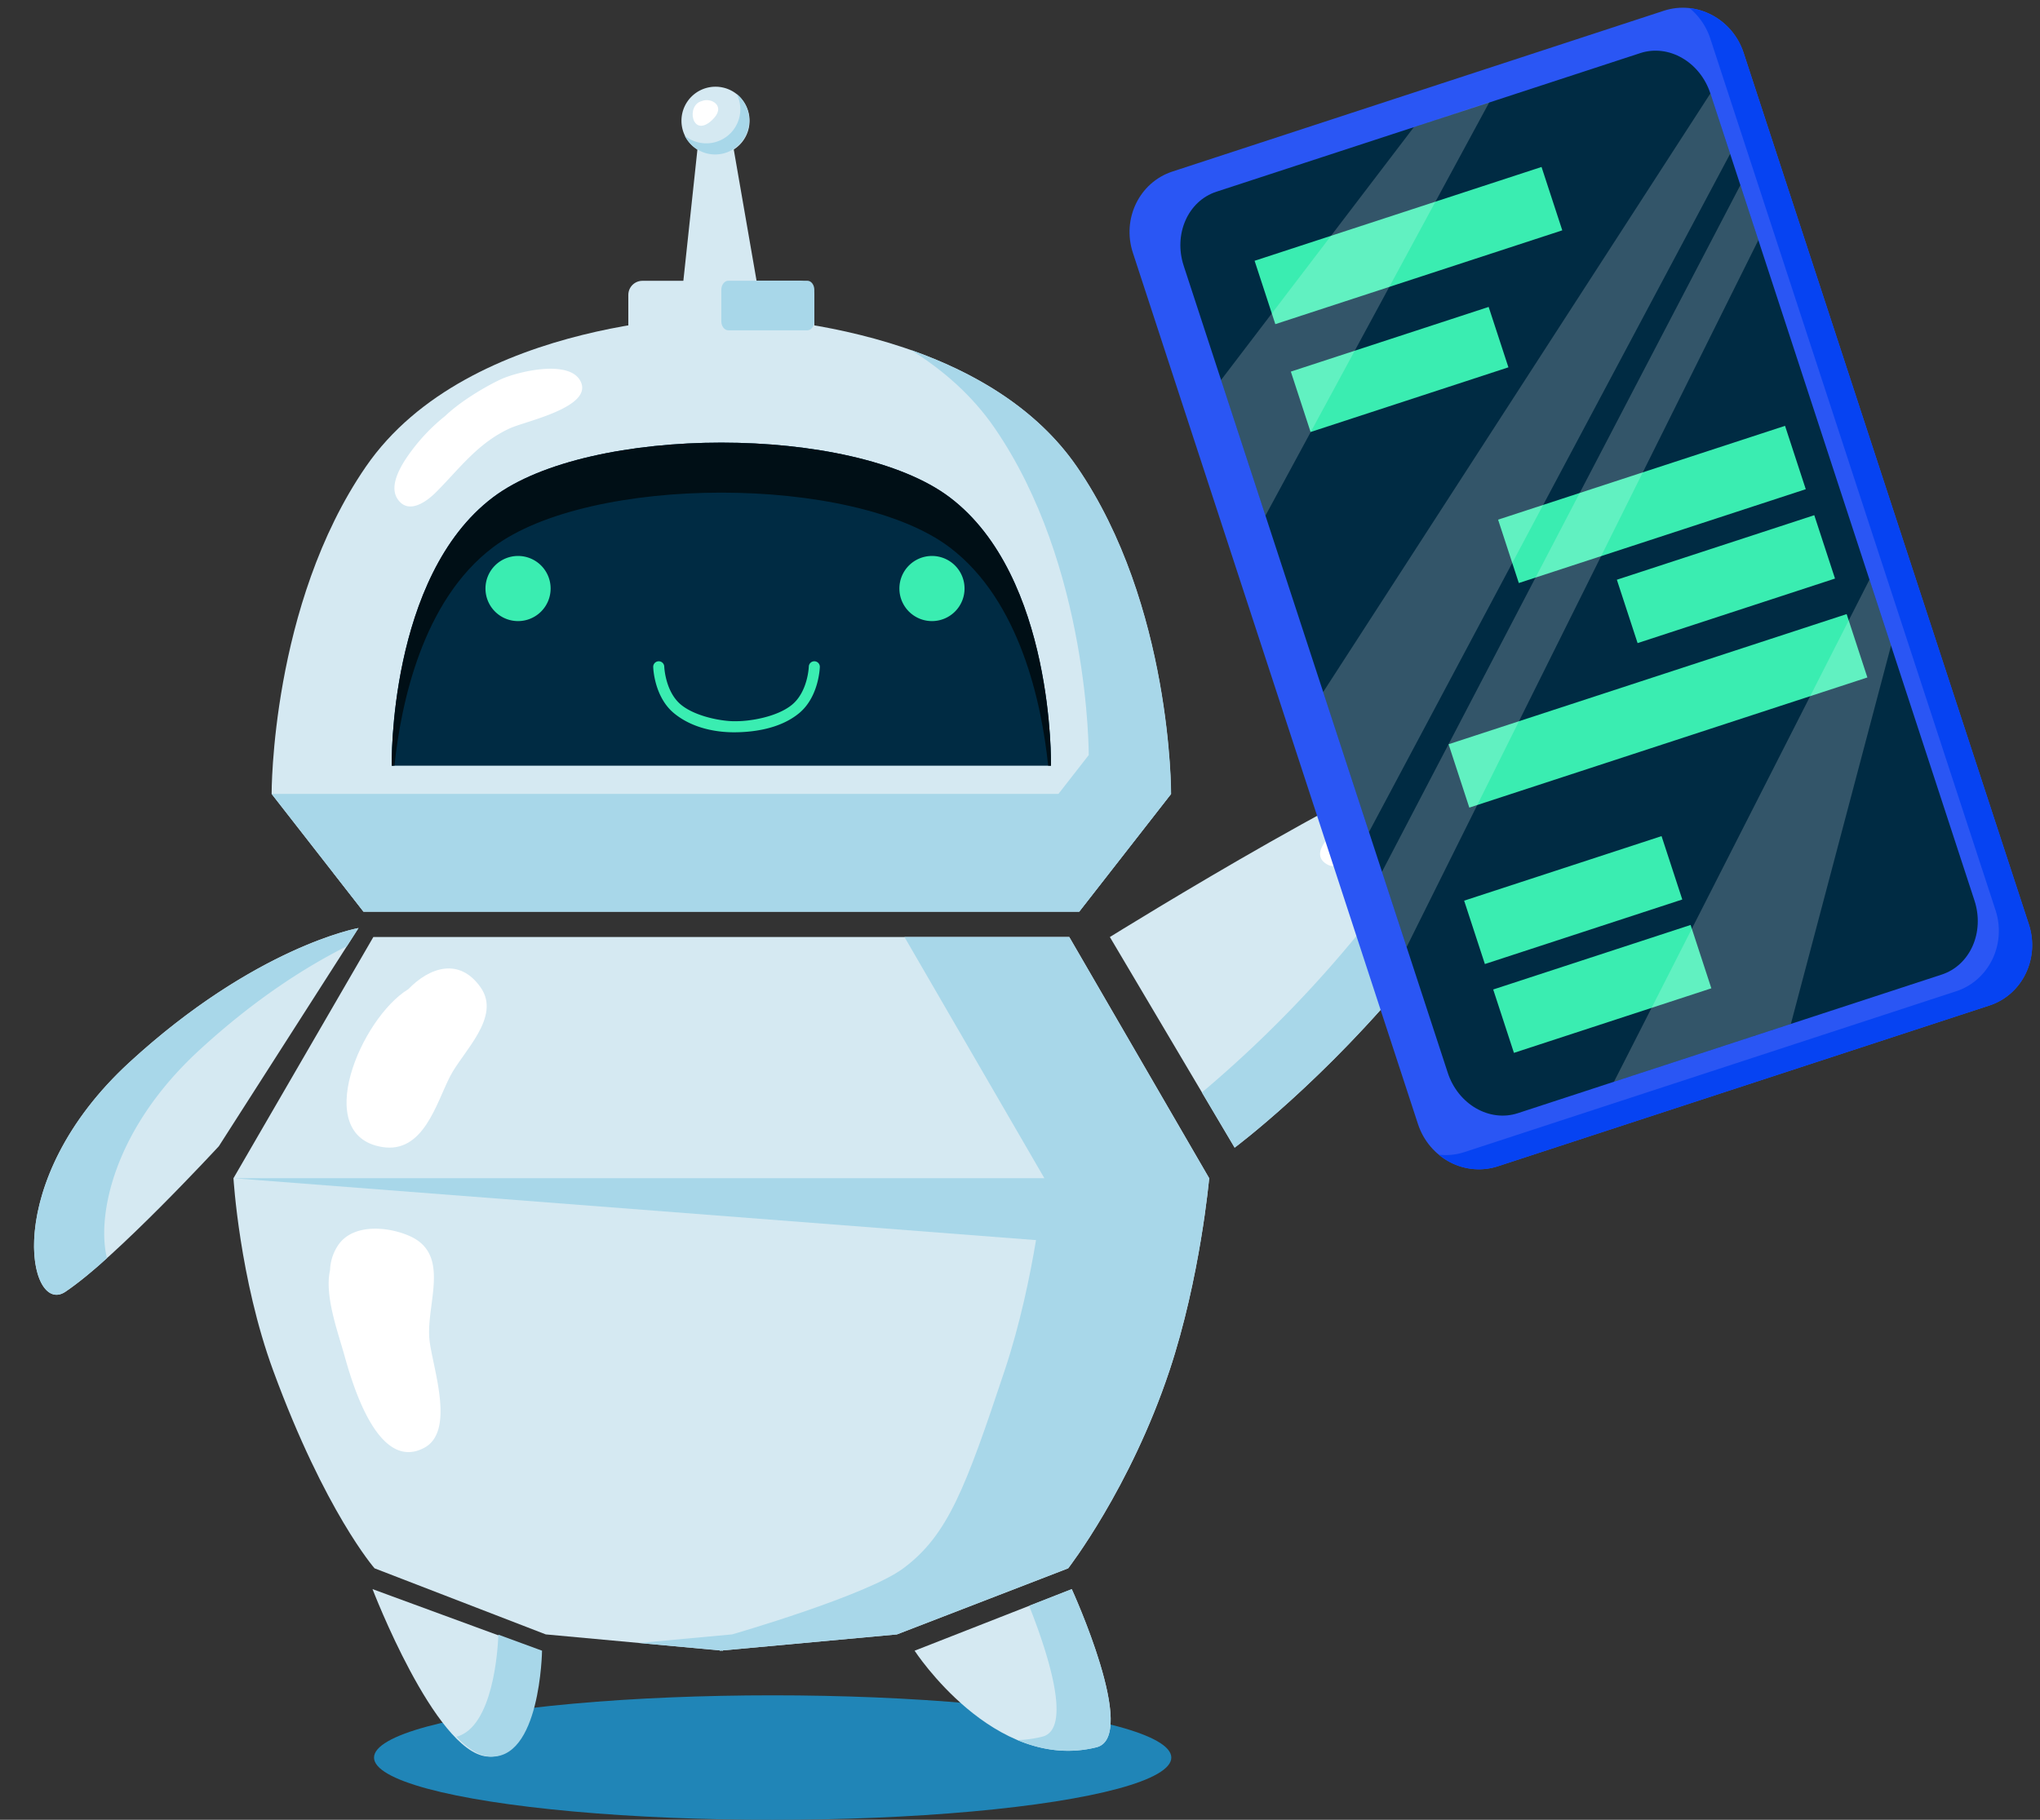
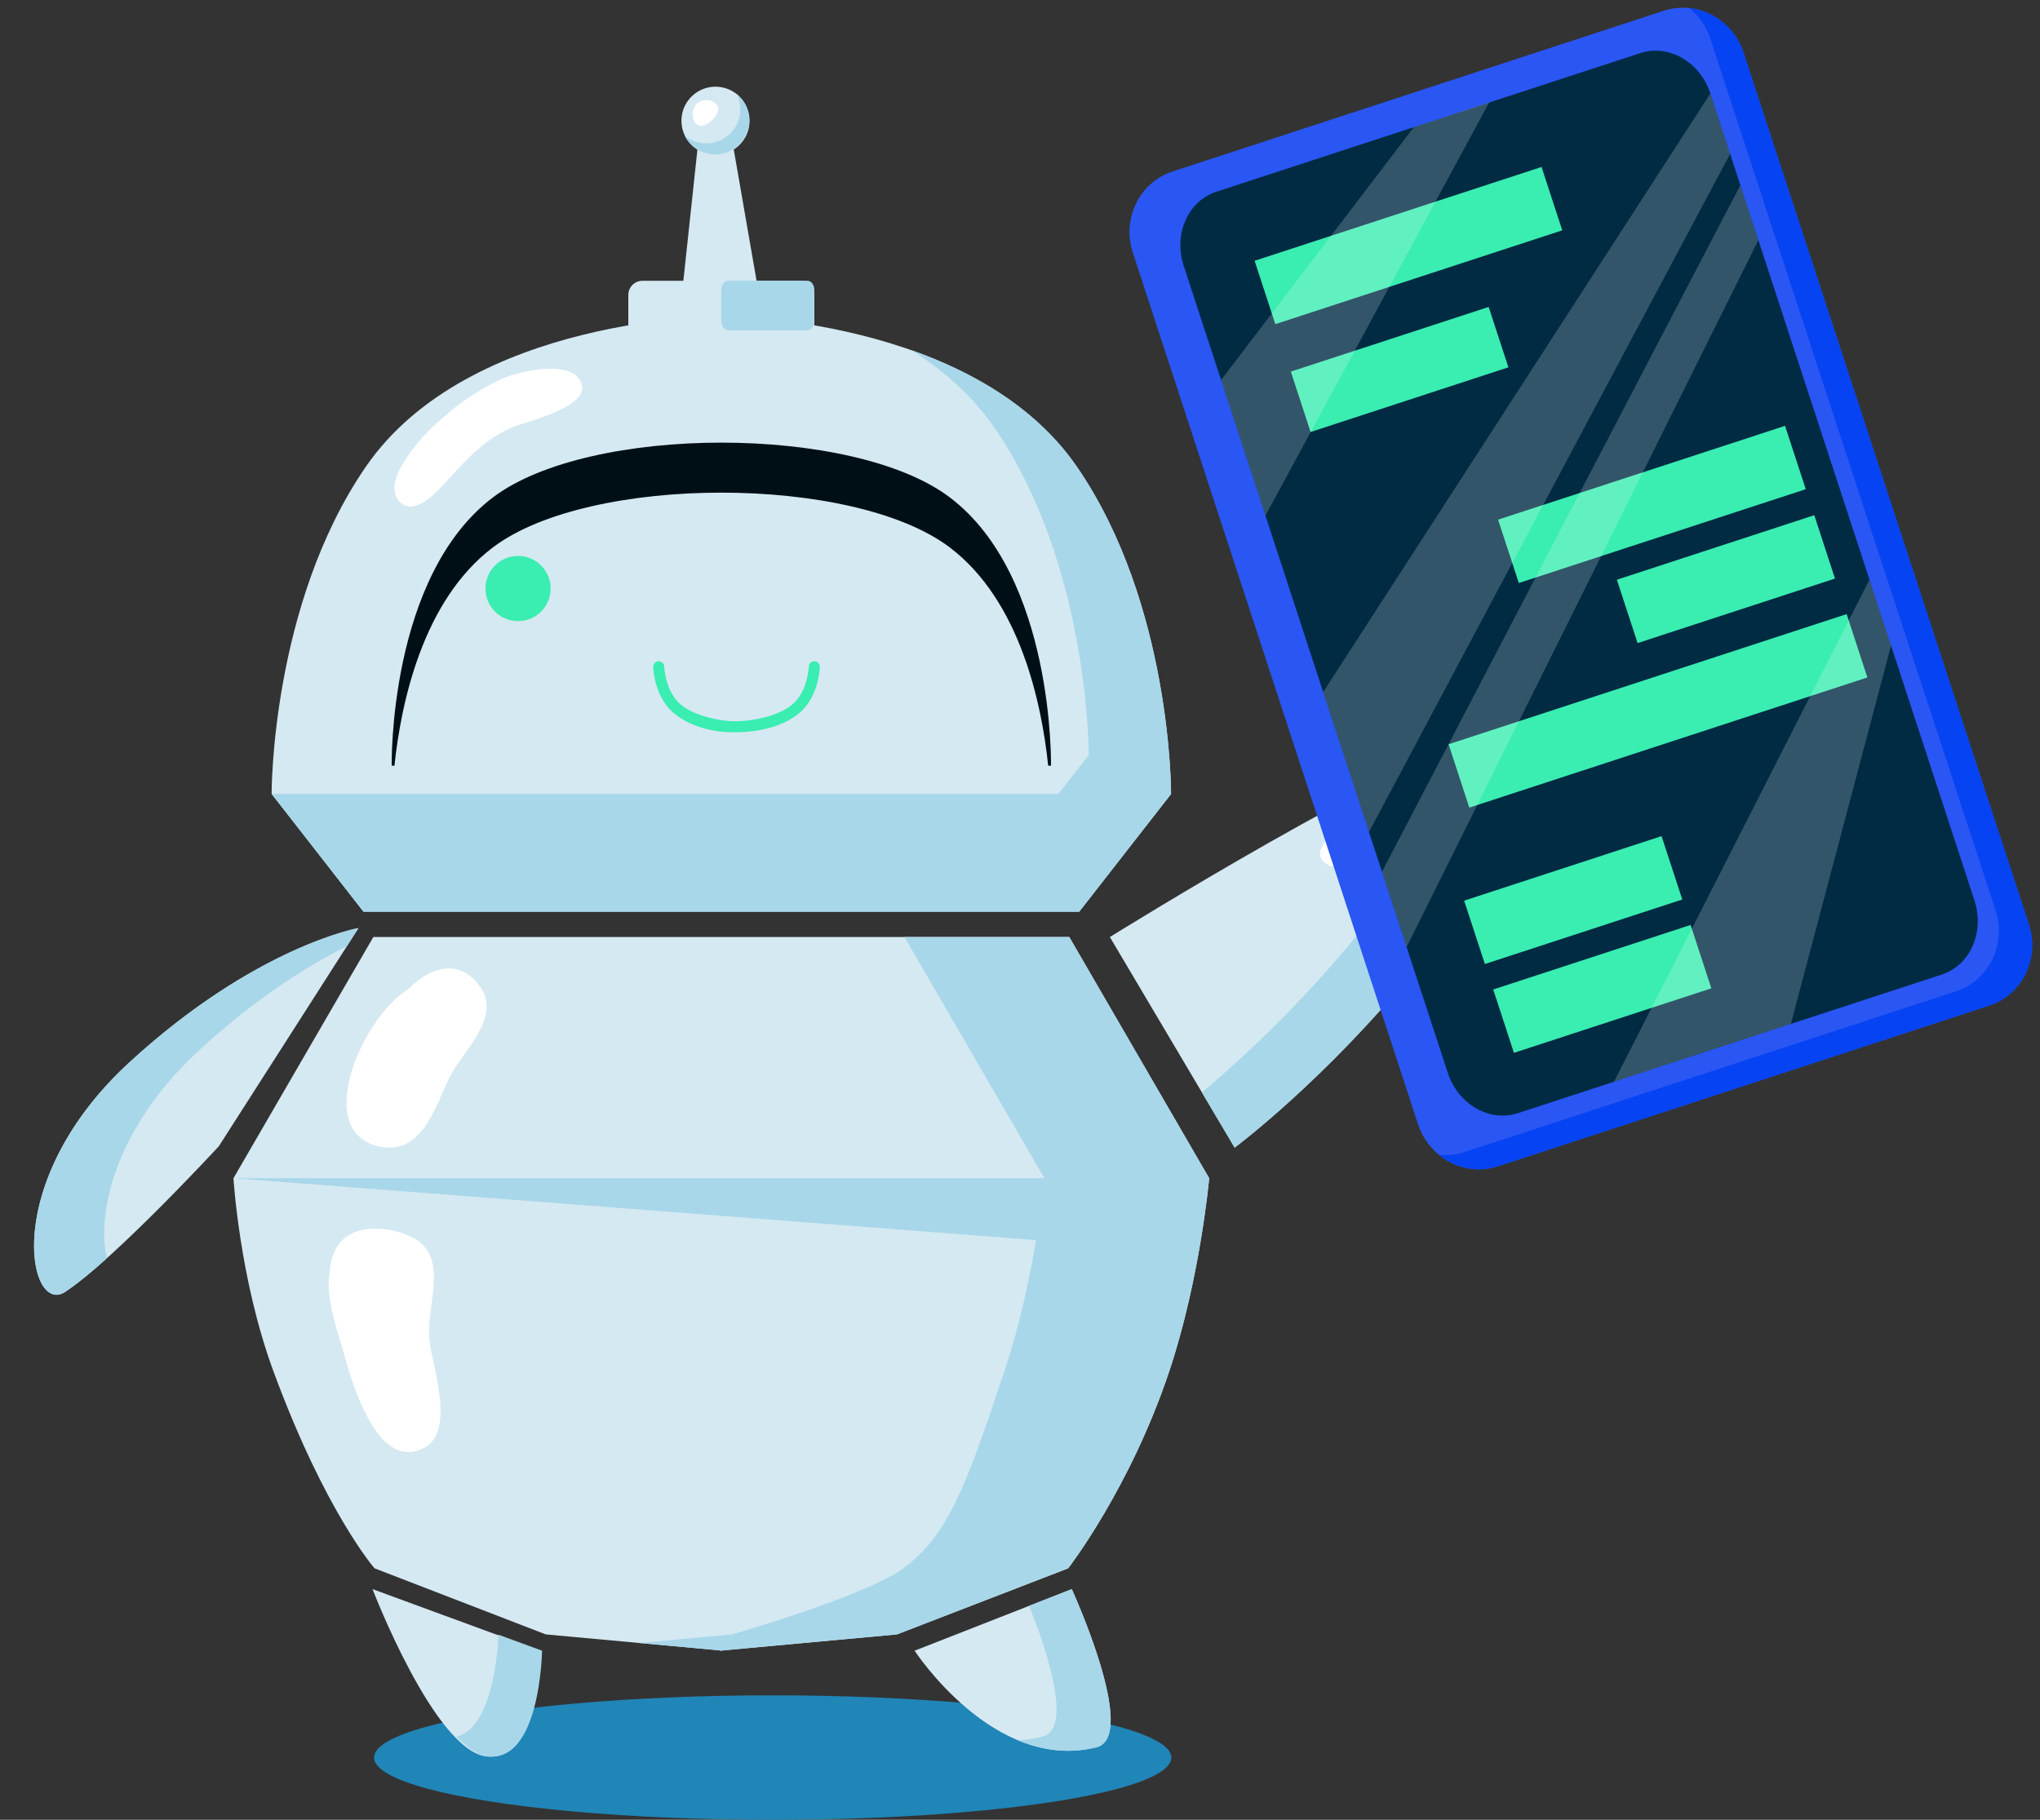
<svg xmlns="http://www.w3.org/2000/svg" height="801.9" preserveAspectRatio="xMidYMid meet" version="1.0" viewBox="-15.0 -3.4 898.7 801.9" width="898.7" zoomAndPan="magnify">
  <rect x="-15.0" y="-3.4" width="898.7" height="801.9" fill="#333333" stroke="none" />
  <g data-name="Layer 2">
    <g data-name="Layer 2">
      <g id="change1_1">
        <ellipse cx="325.39" cy="771.09" fill="#2085b7" rx="175.62" ry="27.43" />
      </g>
      <g id="change2_1">
        <path d="M459.38,202.28C413.75,135.9,302.77,135.9,302.77,135.9s-111,0-156.62,66.38c-41.88,60.92-41.49,144.17-41.49,144.17l40.45,51.86H460.42l40.45-51.86S501.27,263.2,459.38,202.28Z" fill="#d5e9f2" />
      </g>
      <g id="change3_1">
        <path d="M459.45,202.28c-17.9-26-45.83-41.85-73.18-51.47,14.15,8.81,27,20,36.87,34.35,41.89,60.93,41.49,144.17,41.49,144.17l-40.45,51.86H131.83l13.35,17.12h315.3l40.45-51.86S501.33,263.2,459.45,202.28Z" fill="#a8d7e9" />
      </g>
      <g id="change4_1">
-         <path d="M403.37,215.76c-42.52-32.15-158.69-32.15-201.21,0C156,250.67,157.56,334,157.56,334H448S449.54,250.67,403.37,215.76Z" fill="#002b43" />
-       </g>
+         </g>
      <g id="change5_1">
        <path d="M158.77,334c2.85-27.18,12.28-72.68,43.39-96.2,42.52-32.15,158.69-32.15,201.21,0,31.11,23.52,40.55,69,43.39,96.2H448s1.57-83.33-44.6-118.24c-42.52-32.15-158.69-32.15-201.21,0C156,250.67,157.56,334,157.56,334Z" fill="#000f16" />
      </g>
      <g id="change2_2">
        <rect fill="#d5e9f2" height="34.23" rx="6.22" width="81.94" x="261.8" y="120.34" />
      </g>
      <g id="change2_3">
        <path d="M284.27 136.94L293.6 49.81 306.05 49.81 321.27 137.45 284.27 136.94z" fill="#d5e9f2" />
      </g>
      <g id="change2_4">
        <path d="M315.21,49.81a15,15,0,1,1-15-15A15,15,0,0,1,315.21,49.81Z" fill="#d5e9f2" />
      </g>
      <g id="change3_2">
        <path d="M309.56,38.06a15,15,0,0,1-22.92,18.31,15,15,0,1,0,22.92-18.31Z" fill="#a8d7e9" />
      </g>
      <g id="change3_3">
        <path d="M145.11 398.31L460.42 398.31 500.87 346.45 104.66 346.45 145.11 398.31z" fill="#a8d7e9" />
      </g>
      <g id="change3_4">
        <path d="M343.74,138.16c0,2.19-1.4,4-3.12,4H305.88c-1.72,0-3.11-1.77-3.11-4V124.3c0-2.19,1.39-4,3.11-4h34.74c1.72,0,3.12,1.77,3.12,4Z" fill="#a8d7e9" />
      </g>
      <g id="change6_1">
        <path d="M240.7,164.51c-5-9.67-27.92-4.14-35.39-.61-6.1,2.88-17.15,9.27-24.19,16a82.92,82.92,0,0,0-14.92,15.47c-3.6,4.85-10.4,14.84-6,21.21,4.8,7,12.89.93,16.92-3.11,10.47-10.53,18.51-21.8,32.71-28.22C216.77,182.14,246.66,175.91,240.7,164.51Z" fill="#fff" />
      </g>
      <g id="change6_2">
        <path d="M294.18,41.14c-7.08,1.71-4.37,16.51,4.34,8.54C305.45,43.35,298.19,39.37,294.18,41.14Z" fill="#fff" />
      </g>
      <g id="change2_5">
        <path d="M517.69,515.79,456.06,409.51H149.47L87.85,515.79s2.63,44.29,17.5,84.77C128.2,662.79,150,687.69,150,687.69l75.42,29.12,76.68,7.05V724s.52-.07.69-.07.68.07.68.07v-.13l76.68-7.05,75.43-29.12s27.36-35.27,44.63-87.13C513.81,559.64,517.69,515.79,517.69,515.79Z" fill="#d5e9f2" />
      </g>
      <g id="change3_5">
        <path d="M456.06,409.51h-72.6l61.63,106.28s-3.88,43.85-17.51,84.77c-17.26,51.86-25,72.52-44.63,87.13-16.21,12.06-75.42,29.12-75.42,29.12l-41.06,3.78,35.61,3.27V724s.52-.07.69-.07.68.07.68.07v-.13l76.68-7.05,75.43-29.12s27.36-35.27,44.63-87.13c13.62-40.92,17.5-84.77,17.5-84.77Z" fill="#a8d7e9" />
      </g>
      <g id="change3_6">
        <path d="M87.84 515.79L517.69 515.79 500.93 547.66 87.84 515.79z" fill="#a8d7e9" />
      </g>
      <g id="change6_3">
        <path d="M174.13,586.27c-1.22-15.42,9.31-36.68-8.29-44.83-9.05-4.18-24.33-5.9-31.32,3.09a20.9,20.9,0,0,0-4.12,11.79c-2.52,11,3.4,27.09,6.16,36.95,3.26,11.61,14.55,52.43,35.35,41.31C186.08,627,175,597.69,174.13,586.27Z" fill="#fff" />
      </g>
      <g id="change6_4">
        <path d="M196.74,431.71c-9.35-13.34-22.5-8.9-31.86.78-20.84,12.68-43,64.49-11.46,69.56,18.15,2.92,23.72-19.2,29.87-31.16C188.93,459.92,205.92,444.8,196.74,431.71Z" fill="#fff" />
      </g>
      <g id="change2_6">
        <path d="M473.94,409.51S608.77,325.7,634.7,325.7s15.56,46.68-25.93,97.66c-40.26,49.46-79.86,78.95-79.86,78.95Z" fill="#d5e9f2" />
      </g>
      <g id="change3_7">
        <path d="M634.7,325.7c-2.59,0-6.27.84-10.79,2.35-.75,18.23-14.49,48-40,79.37A532.14,532.14,0,0,1,514.49,478l14.42,24.33s39.6-29.49,79.86-78.95C650.26,372.38,660.63,325.7,634.7,325.7Z" fill="#a8d7e9" />
      </g>
      <g id="change6_5">
        <path d="M605.69,345.2c-3.54-2.32-13.84,2.92-16.76,4.36-4.89,2.4-17.52,10.34-20.16,17.93-2.93,4-3.45,7.88,1.4,10.29,7.32,3.65,27.69-12.86,32.11-18.29C605,356.1,610.55,348.38,605.69,345.2Z" fill="#fff" />
      </g>
      <g id="change2_7">
        <path d="M149.11,696.86s27.38,71.4,50.3,73.74S223,724,223,724Z" fill="#d5e9f2" />
      </g>
      <g id="change3_8">
        <path d="M204.56,716.93c-.26,6.93-2.38,40.72-18.5,45,4.72,4.93,9.52,8.2,14.13,8.67,22.93,2.33,23.6-46.61,23.6-46.61Z" fill="#a8d7e9" />
      </g>
      <g id="change2_8">
        <path d="M387.92,724s35,53.8,80.11,42.56c18.87-4.71-10.88-69.69-10.88-69.69Z" fill="#d5e9f2" />
      </g>
      <g id="change3_9">
        <path d="M457.15,696.86l-18.78,7.36c7.56,19,19.52,54.24,5.81,57.66a51.58,51.58,0,0,1-10.88,1.51c10.44,4.38,22.2,6.28,34.73,3.16C486.9,761.84,457.15,696.86,457.15,696.86Z" fill="#a8d7e9" />
      </g>
      <g id="change7_1">
        <path d="M343.8,288a2.42,2.42,0,0,0-2.49,2.36c0,.14-.44,11.05-7.38,16.77-6.62,5.46-18.63,7.29-24.46,7.27-5.45.24-17.84-1.81-24.47-7.27-6.93-5.72-7.36-16.63-7.37-16.77a2.43,2.43,0,0,0-4.86.14c0,.53.47,13.22,9.14,20.38,8.85,7.3,20.27,8.41,26.4,8.41,7.32,0,19.87-1.11,28.72-8.41,8.67-7.16,9.12-19.85,9.14-20.38A2.42,2.42,0,0,0,343.8,288Z" fill="#3aedb1" />
      </g>
      <g id="change2_9">
        <path d="M81.4,501.71s-46,49.86-67.65,64.16C-2.66,576.71-15,517.15,41.94,464.8c55.7-51.19,101-59.25,101-59.25Z" fill="#d5e9f2" />
      </g>
      <g id="change3_10">
        <path d="M41.94,464.8c55.7-51.19,101-59.25,101-59.25l-5.12,8c-17.56,8.79-40.22,23-64.93,45.73C34.58,494.44,27.6,532.87,32.12,551a171.9,171.9,0,0,1-18.37,14.86C-2.66,576.71-15,517.15,41.94,464.8Z" fill="#a8d7e9" />
      </g>
      <g id="change7_2">
        <path d="M227.57,255.93a14.35,14.35,0,1,1-14.35-14.34A14.34,14.34,0,0,1,227.57,255.93Z" fill="#3aedb1" />
      </g>
      <g id="change7_3">
-         <path d="M409.92,255.93a14.35,14.35,0,1,1-14.35-14.34A14.35,14.35,0,0,1,409.92,255.93Z" fill="#3aedb1" />
+         <path d="M409.92,255.93A14.35,14.35,0,0,1,409.92,255.93Z" fill="#3aedb1" />
      </g>
      <g id="change8_1">
        <path d="M878.77,403.89c4.91,15-2.86,31.05-17.36,35.79L644.83,510.54c-14.5,4.74-30.24-3.6-35.16-18.62L484.08,108c-4.92-15,2.85-31,17.35-35.79L718,1.33c14.5-4.74,30.23,3.59,35.15,18.62Z" fill="#2a56f4" />
      </g>
      <g id="change9_1">
        <path d="M729.31.17a29.19,29.19,0,0,1,9.18,13.52l125.6,383.94c4.92,15-2.85,31.05-17.35,35.79L630.15,504.27a26.53,26.53,0,0,1-11.29,1.16,27.38,27.38,0,0,0,26,5.11l216.58-70.86c14.5-4.74,22.27-20.76,17.36-35.79L753.17,20A28.67,28.67,0,0,0,729.31.17Z" fill="#0643f2" />
      </g>
      <g id="change4_2">
        <path d="M854.83,393.43c4.55,13.92-1.89,28.52-14.39,32.61L653.68,487.13c-12.5,4.09-26.33-3.88-30.88-17.8L506.46,113.69c-4.55-13.91,1.89-28.51,14.4-32.6L707.61,20c12.5-4.09,26.33,3.87,30.88,17.79Z" fill="#002b43" />
      </g>
      <g id="change7_4">
        <path d="M538.96 90.07H671.96V119.45H538.96z" fill="#3aedb1" transform="rotate(-18.11 605.615 104.752)" />
      </g>
      <g id="change7_5">
        <path d="M646.24 204.13H779.24V233.51H646.24z" fill="#3aedb1" transform="rotate(-18.11 712.93 218.849)" />
      </g>
      <g id="change7_6">
        <path d="M699.59 237.06H791.09V266.44H699.59z" fill="#3aedb1" transform="rotate(-18.11 745.515 251.773)" />
      </g>
      <g id="change7_7">
        <path d="M632.33 378.48H723.83V407.86H632.33z" fill="#3aedb1" transform="rotate(-18.11 678.25 393.252)" />
      </g>
      <g id="change7_8">
        <path d="M645.13 417.62H736.63V447H645.13z" fill="#3aedb1" transform="rotate(-18.11 691.058 432.386)" />
      </g>
      <g id="change7_9">
        <path d="M623.16 295.1H807.66V324.48H623.16z" fill="#3aedb1" transform="rotate(-18.11 715.576 309.831)" />
      </g>
      <g id="change7_10">
        <path d="M555.74 145.36H647.43V173.36H555.74z" fill="#3aedb1" transform="rotate(-18.11 601.736 159.37)" />
      </g>
      <g id="change6_6">
        <path d="M522.93 164.05L607.87 52.62 641.1 41.64 542.48 223.81 522.93 164.05z" fill="#fff" opacity=".2" />
      </g>
      <g id="change6_7">
        <path d="M567.91 301.55L588.09 363.23 747.19 64.39 738.49 37.79 567.91 301.55z" fill="#fff" opacity=".2" />
      </g>
      <g id="change6_8">
        <path d="M696.02 473.28L808.57 252.03 818.08 281.08 773.96 447.78 696.02 473.28z" fill="#fff" opacity=".2" />
      </g>
      <g id="change6_9">
        <path d="M593.82 380.75L751.7 78.18 759.63 102.4 604.67 413.91 593.82 380.75z" fill="#fff" opacity=".2" />
      </g>
    </g>
  </g>
</svg>